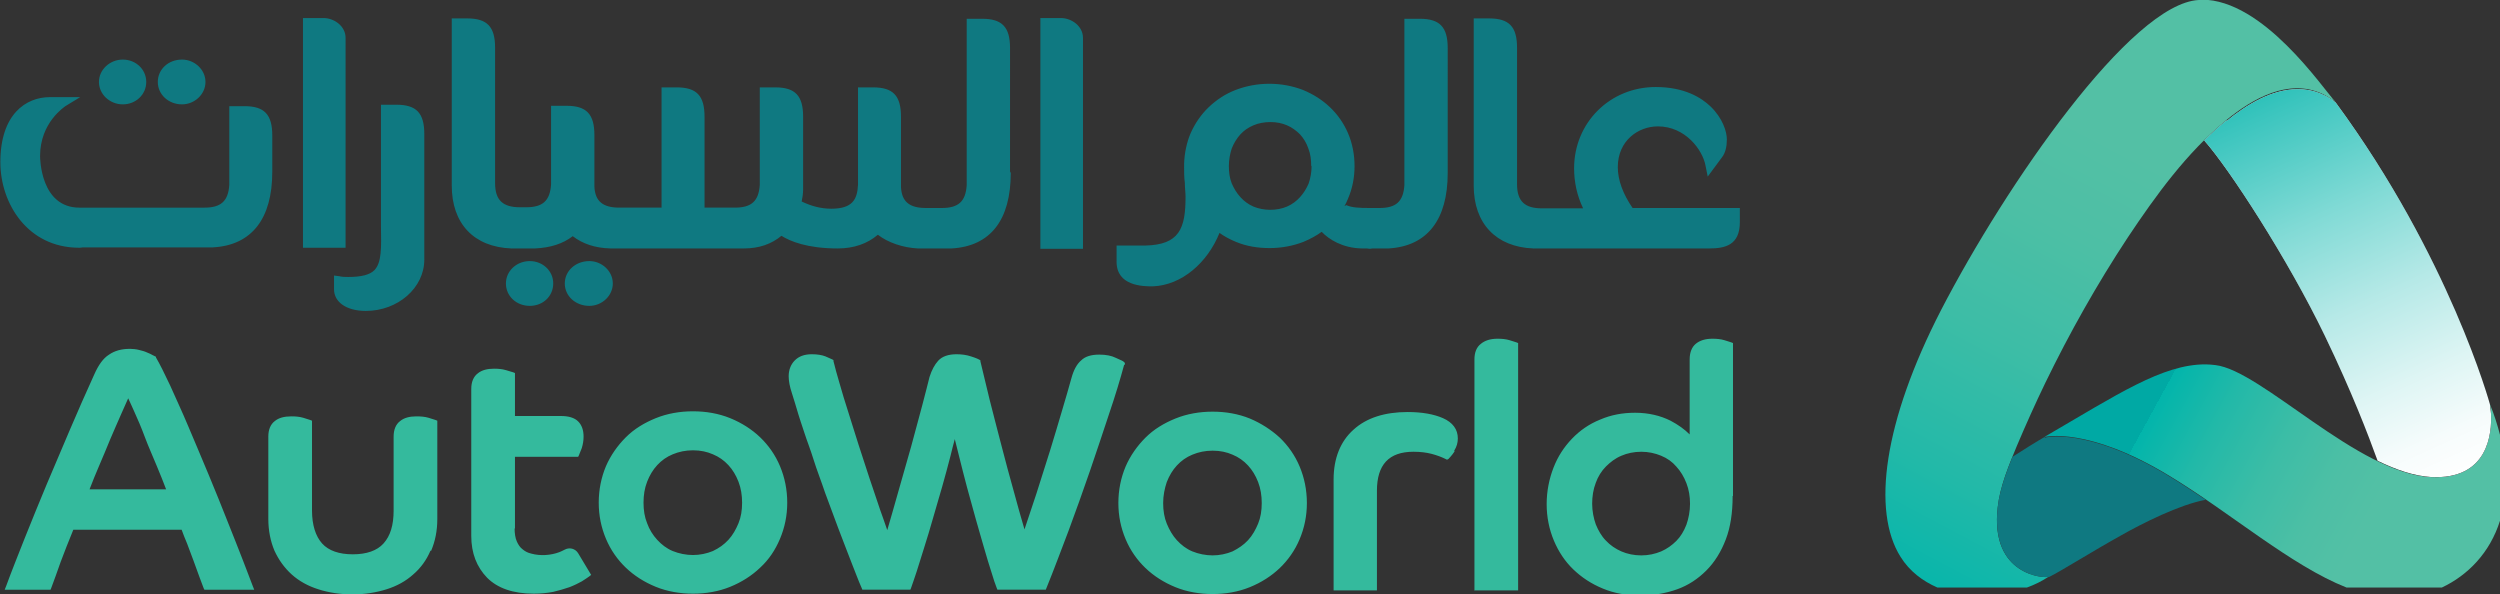
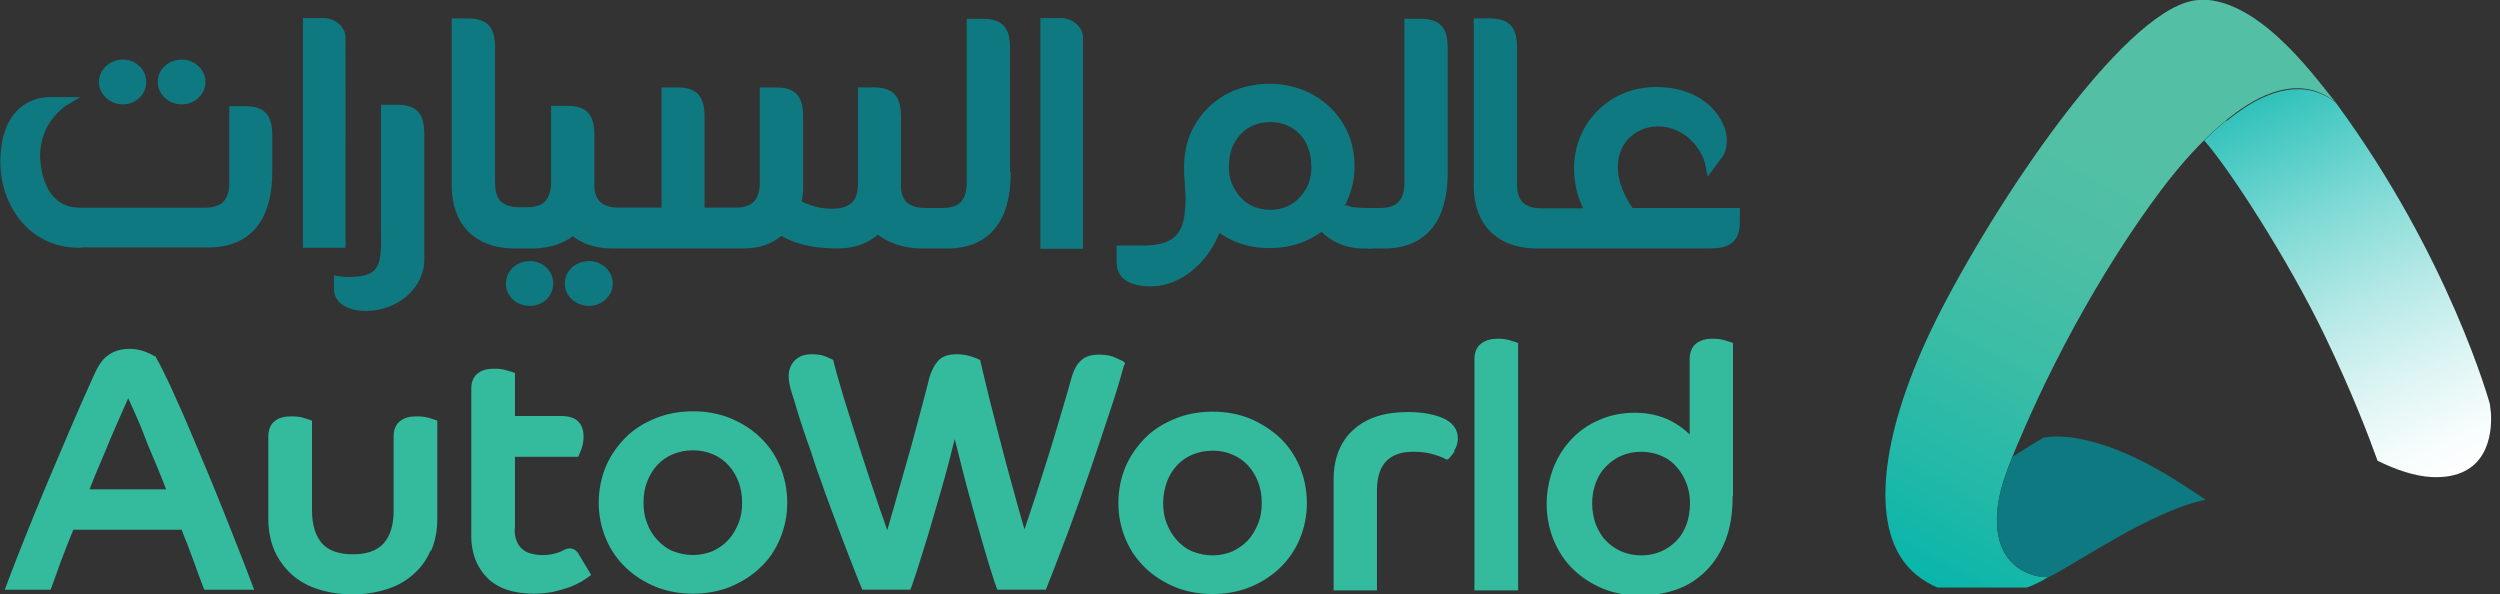
<svg xmlns="http://www.w3.org/2000/svg" xmlns:xlink="http://www.w3.org/1999/xlink" id="Layer_2" data-name="Layer 2" viewBox="0 0 69.23 16.46">
  <rect x="0" y="0" width="69.23" height="16.46" fill="#333333" stroke="none" />
  <defs>
    <style>
      .cls-1 {
        fill: url(#linear-gradient);
      }

      .cls-1, .cls-2, .cls-3, .cls-4, .cls-5, .cls-6, .cls-7, .cls-8, .cls-9 {
        stroke-width: 0px;
      }

      .cls-2 {
        fill: url(#linear-gradient-6);
      }

      .cls-10 {
        clip-path: url(#clippath-2);
      }

      .cls-11 {
        clip-path: url(#clippath-6);
      }

      .cls-3 {
        fill: url(#linear-gradient-5);
      }

      .cls-4 {
        fill: none;
      }

      .cls-12 {
        clip-path: url(#clippath-7);
      }

      .cls-13 {
        clip-path: url(#clippath-1);
      }

      .cls-14 {
        clip-path: url(#clippath-4);
      }

      .cls-5 {
        fill: url(#linear-gradient-2);
      }

      .cls-6 {
        fill: url(#linear-gradient-3);
      }

      .cls-15 {
        clip-path: url(#clippath);
      }

      .cls-7 {
        fill: #0f7981;
      }

      .cls-16 {
        clip-path: url(#clippath-3);
      }

      .cls-17 {
        clip-path: url(#clippath-5);
      }

      .cls-8 {
        fill: url(#linear-gradient-4);
      }

      .cls-9 {
        fill: #34ba9d;
      }
    </style>
    <clipPath id="clippath">
      <path class="cls-4" d="m56.62,12.1s1.19-.3,3.46,1.08c1.7,1.03,3.36,2.48,4.9,3.09h2.64c.72-.34,1.33-.96,1.61-1.85v-2.38c-.07-.27-.16-.56-.28-.85,0,0,.38,2.12-1.64,2.02-2.02-.1-4.68-2.95-5.96-3.1-.09-.01-.19-.02-.28-.02-1.19,0-2.43.83-4.44,2" />
    </clipPath>
    <linearGradient id="linear-gradient" x1="-435.28" y1="698.23" x2="-434.28" y2="698.23" gradientTransform="translate(-4583.3 2903.97) rotate(90) scale(6.65 -6.65)" gradientUnits="userSpaceOnUse">
      <stop offset="0" stop-color="#00a9a4" />
      <stop offset="0" stop-color="#02b5ab" />
      <stop offset=".27" stop-color="#23b9a8" />
      <stop offset=".55" stop-color="#3dbda6" />
      <stop offset=".8" stop-color="#4dbfa5" />
      <stop offset="1" stop-color="#53c0a5" />
      <stop offset="1" stop-color="#53c0a5" />
    </linearGradient>
    <clipPath id="clippath-1">
      <path class="cls-4" d="m56.73,15.97s0,0,0,0c0,0,0,0,0,0M60.89,0c-1.87.09-5.34,5.11-7.14,8.59-1.59,3.09-1.92,5.56-1.12,6.83.25.4.61.67,1.02.85h2.48c.22-.08.42-.18.6-.3-.09.05-1.63-.02-1.41-1.92.06-.57.31-1.17.53-1.7.25-.59.51-1.17.79-1.75.67-1.38,1.43-2.73,2.28-4.02.78-1.17,1.64-2.36,2.74-3.26.72-.59,1.72-1.16,2.65-.72.13.06.25.14.37.23-.37-.4-2-2.84-3.71-2.84-.03,0-.06,0-.08,0" />
    </clipPath>
    <linearGradient id="linear-gradient-2" y1="698" y2="698" gradientTransform="translate(6111.62 9734.1) scale(13.93 -13.93)" xlink:href="#linear-gradient" />
    <clipPath id="clippath-2">
      <path class="cls-4" d="m61.66,3.33c-.22.18-.42.36-.62.56.69.78,2.32,3.29,3.34,5.41.75,1.56,1.2,2.74,1.46,3.46.51.25,1.01.42,1.48.45,1.58.08,1.69-1.2,1.66-1.76-.02-.16-.03-.26-.03-.26,0,0-1.11-4.06-4.27-8.35-.03-.02-.05-.04-.08-.06,0,0,0,0,0,0-.03-.02-.06-.04-.09-.06h0c-.06-.04-.12-.07-.19-.1-.23-.11-.46-.15-.7-.15-.71,0-1.41.43-1.96.88" />
    </clipPath>
    <linearGradient id="linear-gradient-3" x1="-435.28" y1="697.74" x2="-434.28" y2="697.74" gradientTransform="translate(-9445.5 5933.24) rotate(90) scale(13.63 -13.63)" gradientUnits="userSpaceOnUse">
      <stop offset="0" stop-color="#fff" />
      <stop offset=".31" stop-color="#b0b0b0" />
      <stop offset="1" stop-color="#000" />
    </linearGradient>
    <clipPath id="clippath-3">
      <path class="cls-4" d="m61.66,3.33c-.22.18-.42.36-.62.56.69.78,2.32,3.29,3.34,5.41.75,1.56,1.2,2.74,1.46,3.46.51.25,1.01.42,1.48.45,1.58.08,1.69-1.2,1.66-1.76-.02-.16-.03-.26-.03-.26,0,0-1.11-4.06-4.27-8.35-.03-.02-.05-.04-.08-.06,0,0,0,0,0,0-.03-.02-.06-.04-.09-.06h0c-.06-.04-.12-.07-.19-.1-.23-.11-.46-.15-.7-.15-.71,0-1.41.43-1.96.88" />
    </clipPath>
    <linearGradient id="linear-gradient-4" x1="-435.28" y1="697.74" x2="-434.28" y2="697.74" gradientTransform="translate(-9445.5 5933.24) rotate(90) scale(13.63 -13.63)" gradientUnits="userSpaceOnUse">
      <stop offset="0" stop-color="#02b5ab" />
      <stop offset=".17" stop-color="#3bc5be" />
      <stop offset=".4" stop-color="#80dad5" />
      <stop offset=".6" stop-color="#b6e9e7" />
      <stop offset=".78" stop-color="#def5f4" />
      <stop offset=".91" stop-color="#f6fcfc" />
      <stop offset="1" stop-color="#fff" />
    </linearGradient>
    <clipPath id="clippath-4">
      <path class="cls-4" d="m64.68,2.84h0s0,0,0,0Z" />
    </clipPath>
    <clipPath id="clippath-5">
      <rect class="cls-4" x="64.29" y="2.44" width=".49" height=".49" />
    </clipPath>
    <linearGradient id="linear-gradient-5" x1="-435.28" y1="2.68" x2="-434.28" y2="2.68" gradientTransform="matrix(0,0,0,0,-326.58,31.12)" gradientUnits="userSpaceOnUse">
      <stop offset="0" stop-color="#fff" />
      <stop offset=".31" stop-color="#b0b0b0" />
      <stop offset="1" stop-color="#000" />
    </linearGradient>
    <clipPath id="clippath-6">
      <path class="cls-4" d="m64.68,2.84h0s0,0,0,0Z" />
    </clipPath>
    <clipPath id="clippath-7">
      <rect class="cls-4" x="64.29" y="2.44" width=".49" height=".49" />
    </clipPath>
    <linearGradient id="linear-gradient-6" y1="2.68" y2="2.68" gradientTransform="matrix(0,0,0,0,-326.58,31.12)" xlink:href="#linear-gradient-4" />
  </defs>
  <g id="Layer_1-2" data-name="Layer 1">
    <g>
      <path class="cls-9" d="m4.61,13.55h-2.13c.08-.21.17-.43.26-.64.11-.25.21-.5.31-.74.1-.24.21-.48.3-.69.07-.16.14-.31.2-.45.04.09.1.21.16.35.1.22.2.45.3.72s.22.53.33.8c.1.23.18.45.26.65m1.06,2.78h1.38l-.04-.1c-.05-.14-.14-.36-.26-.68-.12-.32-.27-.68-.43-1.09-.16-.41-.34-.85-.53-1.31-.19-.46-.38-.9-.56-1.33-.18-.43-.36-.81-.51-1.15-.16-.34-.29-.6-.39-.77v-.02s-.04-.02-.1-.05c-.04-.02-.09-.05-.15-.07-.06-.03-.14-.05-.22-.07-.08-.02-.17-.03-.25-.03-.23,0-.42.05-.58.16-.16.1-.29.28-.41.55-.23.5-.45,1.01-.67,1.52-.22.52-.44,1.03-.65,1.53-.21.5-.41,1-.6,1.47-.19.48-.37.93-.52,1.34l-.04.1h1.27l.02-.05c.07-.19.16-.43.26-.72.1-.27.22-.57.35-.89h3c.04.11.09.24.15.38.06.16.12.32.18.48.06.16.11.3.16.44.05.14.09.24.12.32l.02.04Zm6.28-1.08c.11-.26.17-.55.17-.88v-2.72l-.05-.02s-.1-.03-.19-.06c-.1-.03-.21-.04-.34-.04-.19,0-.34.04-.45.13-.12.09-.18.24-.18.43v2.05c0,.4-.09.7-.28.91-.18.2-.47.3-.85.3s-.67-.1-.85-.3c-.18-.2-.28-.51-.28-.91v-2.49l-.05-.02s-.1-.03-.19-.06c-.1-.03-.21-.04-.33-.04-.2,0-.35.04-.46.13-.12.09-.18.24-.18.43v2.28c0,.32.06.62.17.88.12.26.28.48.48.66.2.18.45.32.74.41.28.09.6.14.94.14s.65-.05.94-.14c.29-.09.54-.23.74-.41.21-.18.37-.4.48-.66m2.34-.61v-1.99h1.75l.02-.04s.04-.1.08-.2c.03-.1.05-.2.05-.32,0-.18-.05-.32-.15-.42-.1-.1-.26-.15-.48-.15h-1.27v-1.19l-.05-.02s-.1-.03-.2-.06c-.1-.03-.21-.04-.33-.04-.19,0-.34.04-.45.13-.12.09-.18.24-.18.43v4.07c0,.48.15.86.44,1.16.29.29.72.44,1.29.44.2,0,.38-.02.54-.05.16-.04.31-.08.45-.13.13-.05.25-.11.34-.16.09-.06.16-.1.21-.14l.05-.04-.36-.6c-.08-.13-.24-.17-.37-.1-.05.03-.11.05-.15.07-.24.09-.53.11-.78.04-.09-.02-.17-.06-.24-.12-.07-.05-.12-.13-.16-.22-.04-.09-.06-.22-.06-.36m6.3-.71c0,.21-.03.4-.1.57-.07.17-.16.33-.28.46-.12.13-.26.23-.43.31-.17.07-.36.11-.55.11s-.39-.04-.56-.11c-.17-.07-.31-.18-.43-.31-.12-.13-.22-.29-.28-.46-.07-.17-.1-.36-.1-.57s.03-.4.1-.58c.07-.18.16-.33.28-.46.12-.13.26-.23.43-.3.17-.07.35-.11.56-.11s.39.04.55.11c.17.07.31.17.43.3.12.13.21.28.28.46.07.18.1.38.1.58m1.05,1c.13-.31.2-.64.2-1s-.07-.7-.2-1.01c-.13-.31-.32-.58-.55-.8-.23-.22-.51-.4-.83-.53-.32-.13-.67-.19-1.03-.19s-.71.06-1.03.19c-.32.13-.6.3-.83.53-.23.23-.42.5-.55.8-.13.31-.2.65-.2,1.01s.07.69.2,1c.13.31.32.58.55.8.23.22.51.4.83.53.32.13.67.19,1.03.19s.71-.06,1.03-.19c.32-.13.6-.31.83-.53.24-.22.42-.49.55-.8m9.55-4.82v-.05s-.03-.03-.03-.03c-.02-.02-.06-.04-.22-.11-.12-.06-.27-.09-.46-.09-.22,0-.39.05-.5.16-.12.1-.21.27-.27.49-.07.26-.16.56-.26.9-.1.34-.21.71-.33,1.1-.12.38-.25.79-.38,1.2-.11.33-.22.66-.33.99-.1-.33-.19-.67-.29-1.03-.12-.43-.24-.87-.35-1.3-.11-.43-.22-.84-.32-1.24-.1-.4-.18-.76-.26-1.08v-.03s-.03-.02-.03-.02c-.02-.01-.07-.04-.23-.09-.12-.04-.25-.06-.4-.06-.23,0-.4.06-.51.18-.1.11-.18.26-.24.45-.04.17-.11.43-.2.78-.09.35-.2.73-.31,1.15-.12.42-.24.85-.37,1.3-.1.36-.2.7-.29,1.01-.06-.18-.13-.37-.2-.57l-.3-.89c-.1-.31-.2-.61-.3-.92-.1-.31-.19-.61-.28-.89-.09-.28-.17-.54-.24-.79-.07-.24-.13-.45-.17-.62v-.03s-.04-.02-.04-.02c-.03-.01-.08-.04-.18-.08-.1-.04-.23-.06-.38-.06-.21,0-.36.06-.47.17-.11.11-.17.26-.17.44,0,.13.03.29.09.47.05.17.12.37.18.59.03.11.09.27.16.49s.17.47.26.76.21.59.32.92c.12.33.24.65.36.97.12.32.24.62.35.91.12.3.21.55.3.75l.02.05h1.33l.02-.05c.04-.12.1-.28.16-.47.06-.2.13-.42.21-.67.08-.25.16-.52.24-.8.08-.29.17-.57.25-.86.08-.29.16-.57.23-.85.04-.17.08-.32.12-.47.04.15.08.31.12.48.07.28.14.56.22.86.08.29.16.58.24.87.08.29.16.55.23.8.07.25.14.47.2.66.06.2.11.35.15.45l.02.05h1.34l.02-.05c.2-.49.4-1.03.61-1.58.2-.54.4-1.1.59-1.65.19-.56.37-1.09.53-1.58.17-.5.31-.96.42-1.37m3.81,3.83c0,.21-.03.4-.1.57-.07.17-.16.33-.28.46-.12.13-.27.23-.43.31-.17.07-.36.11-.55.11s-.39-.04-.56-.11c-.17-.07-.31-.18-.43-.31-.12-.13-.21-.29-.28-.46-.07-.17-.1-.36-.1-.57s.04-.4.1-.58c.07-.18.16-.33.28-.46.12-.13.26-.23.43-.3.17-.07.35-.11.56-.11s.39.04.55.11c.17.07.31.17.43.3.12.13.21.28.28.46.07.18.1.38.1.58m1.05,1c.13-.31.2-.64.2-1s-.07-.7-.2-1.01c-.13-.31-.32-.58-.55-.8-.24-.22-.52-.4-.83-.53-.32-.13-.67-.19-1.03-.19s-.71.06-1.03.19c-.32.13-.6.3-.83.53-.23.23-.42.5-.55.8-.13.31-.2.65-.2,1.01s.07.69.2,1c.13.31.32.58.55.8.23.22.51.4.83.53.32.13.67.19,1.03.19s.71-.06,1.03-.19c.32-.13.6-.31.83-.53.23-.22.42-.49.55-.8m4.28-2.45c.07-.11.1-.22.1-.34,0-.25-.14-.44-.41-.56-.25-.11-.58-.17-.98-.17-.63,0-1.14.16-1.5.49-.36.32-.55.79-.55,1.38v3.07h1.2v-2.76c0-.72.33-1.08,1.01-1.08.19,0,.36.02.51.06.15.04.28.09.38.14l.04.02.04-.02s.1-.1.17-.21m.56,3.85h1.2v-6.85l-.05-.02s-.1-.03-.19-.06c-.1-.03-.21-.04-.33-.04-.2,0-.35.05-.46.14-.12.09-.18.24-.18.43v6.41Zm5.96-2.4c0,.21-.04.41-.1.58-.07.18-.16.33-.28.45-.12.12-.26.22-.42.29-.17.07-.35.11-.55.11s-.39-.04-.55-.11c-.16-.07-.31-.17-.43-.3-.12-.12-.21-.28-.28-.45-.06-.17-.1-.37-.1-.57s.03-.4.1-.58c.06-.17.16-.33.28-.45.12-.12.26-.23.43-.3.16-.07.35-.11.55-.11s.38.04.55.11c.17.07.31.17.42.3.12.13.21.28.28.46.07.18.1.37.1.57m1.19-.22v-4.23l-.05-.02s-.1-.03-.19-.06c-.1-.03-.21-.04-.33-.04-.2,0-.35.05-.46.14-.11.09-.17.24-.17.43v2.08c-.14-.14-.32-.27-.53-.38-.28-.14-.61-.22-.98-.22-.35,0-.67.06-.97.19-.3.12-.56.3-.78.53-.22.23-.39.49-.51.8-.12.31-.19.65-.19,1.01s.07.7.2,1.01.31.58.54.8c.23.22.5.4.82.53.31.13.66.19,1.03.19s.71-.06,1.02-.17c.31-.11.58-.29.81-.52s.41-.52.54-.86c.13-.34.19-.74.19-1.2" />
      <path class="cls-7" d="m15.64,7.85c0,.35.3.62.68.62.35,0,.65-.28.65-.62s-.3-.62-.65-.62c-.38,0-.68.27-.68.62m-1.63,0c0,.35.29.62.66.62s.65-.27.65-.62-.29-.62-.65-.62-.66.27-.66.62M4.05,2.27c0-.35-.29-.62-.65-.62s-.66.28-.66.62.3.62.66.62.65-.27.65-.62m1.64,0c0-.34-.3-.62-.65-.62-.38,0-.67.27-.67.62s.3.62.67.62c.35,0,.65-.28.65-.62m1.85,2.52v-1.04c0-.58-.22-.81-.77-.81h-.42v2.18c-.03.45-.23.63-.69.63h-3.46c-1.08,0-1.09-1.37-1.09-1.43,0-.93.68-1.36.7-1.38l.41-.25h-.84c-.66,0-1.37.47-1.37,1.8,0,1.15.76,2.37,2.18,2.37.03,0,.06,0,.1-.01h3.61c1.07-.06,1.64-.79,1.64-2.09m.85,2.1h1.18V1.05c0-.33-.32-.55-.61-.55h-.57v6.38Zm3.36.34v-3.49c0-.58-.22-.81-.77-.81h-.43v2.92c0,.16,0,.32,0,.46.01.58.02.99-.18,1.2-.13.13-.36.19-.73.19-.08,0-.16,0-.24-.02l-.15-.02v.38c0,.36.35.6.88.6.89,0,1.62-.64,1.62-1.42m16.22-2.44V1.33c0-.58-.22-.81-.77-.81h-.43v4.61c-.03.45-.23.63-.69.63h-.44c-.46,0-.67-.18-.69-.58v-1.95c0-.58-.22-.81-.77-.81h-.42v2.7c-.02.4-.15.66-.74.66-.28,0-.55-.07-.82-.2.02-.1.04-.21.04-.34v-.04s0,0,0,0c0-.17,0-1.33,0-1.97,0-.58-.22-.81-.77-.81h-.43v2.7c-.03.45-.23.63-.69.63h-.84v-2.52c0-.58-.22-.81-.77-.81h-.42v3.33h-1.17c-.46,0-.67-.18-.69-.58v-1.43c0-.58-.22-.81-.77-.81h-.43v2.18c-.03.45-.23.63-.69.63h-.17c-.48,0-.69-.2-.69-.67V1.32c0-.58-.22-.81-.77-.81h-.43v4.63c0,1.05.61,1.7,1.65,1.74h.66c.42-.02.77-.13,1.04-.34.27.21.62.33,1.05.34h3.69c.42,0,.76-.12,1.04-.35.24.15.71.35,1.56.35.44,0,.82-.13,1.11-.38.28.22.7.36,1.11.38h.93c1.08-.06,1.64-.79,1.64-2.09m.82,2.1h1.18V1.05c0-.33-.32-.55-.61-.55h-.57v6.38Zm7.51-2.29c0,.17-.03.33-.08.48-.06.14-.14.27-.24.38s-.22.2-.36.26c-.14.06-.3.09-.46.09s-.33-.03-.47-.09c-.14-.06-.26-.15-.36-.26-.1-.11-.18-.24-.24-.38-.06-.15-.08-.31-.08-.48s.03-.34.08-.49c.06-.15.14-.28.24-.39.1-.11.22-.19.36-.25.14-.06.3-.09.47-.09s.32.03.46.09c.14.06.26.15.36.25.1.11.18.24.23.39.06.15.08.31.08.49m3.78.19V1.33c0-.58-.22-.81-.77-.81h-.43v4.61c-.03.45-.23.63-.69.63h-.28c-.27,0-.49-.01-.64-.08,0,0,0,0,0,0l-.05.03c.04-.07.07-.14.1-.21.12-.28.18-.58.18-.9s-.06-.63-.18-.91c-.12-.28-.29-.52-.5-.72-.21-.2-.46-.36-.75-.48-.29-.11-.6-.17-.93-.17s-.64.06-.93.17c-.29.11-.54.28-.75.48-.21.2-.38.45-.5.72-.11.26-.17.55-.18.85h0s0,.06,0,.09c0,.14,0,.29.02.43,0,.14.02.27.02.39,0,.88-.17,1.33-1.12,1.35h-.79v.45c0,.67.73.68.99.68h.01c.81-.03,1.52-.66,1.85-1.48.14.1.29.18.46.25.29.12.6.17.93.17s.64-.06.93-.17c.19-.08.36-.17.51-.28.2.21.58.45,1.11.46h0s.05,0,.05,0c.05,0,.07,0,.09,0,.04,0,.06.02.16,0h.44c1.07-.06,1.64-.79,1.64-2.09m5.12.97c-.27-.39-.41-.78-.41-1.13,0-.74.57-1.13,1.11-1.13.76,0,1.24.65,1.32,1.09l.06.3.4-.54c.09-.12.13-.29.13-.49,0-.22-.12-.59-.45-.91-.26-.25-.73-.54-1.52-.54-1.27,0-2.26.99-2.26,2.25,0,.38.08.76.25,1.11h-1.14c-.48,0-.69-.2-.69-.67V1.32c0-.58-.22-.81-.77-.81h-.43v4.63c0,1.05.62,1.7,1.65,1.74h4.87c.44,0,.85-.09.85-.73v-.39h-2.97Z" />
      <g class="cls-15">
-         <rect class="cls-1" x="57.22" y="6.12" width="11.53" height="14.12" transform="translate(21.17 62.1) rotate(-61.3)" />
-       </g>
+         </g>
      <g class="cls-13">
        <rect class="cls-5" x="48.06" y="-1.36" width="20.4" height="18.99" transform="translate(23.72 55.75) rotate(-62)" />
      </g>
      <polyline class="cls-7" points="56.73 15.97 56.73 15.97 56.74 15.97 56.73 15.97 56.73 15.97" />
      <path class="cls-7" d="m56.62,12.1c-.21.12-.61.37-.89.55-.18.45-.36.94-.41,1.4-.18,1.62.9,1.91,1.29,1.93.06,0,.11,0,.13,0,.36-.18,1.18-.7,1.99-1.15.58-.33,1.63-.86,2.35-.99-.33-.22-.66-.44-.99-.64-2.26-1.38-3.45-1.09-3.46-1.08" />
      <g class="cls-10">
-         <rect class="cls-6" x="59.15" y="1.29" width="11.74" height="13.17" transform="translate(2.59 27.67) rotate(-24.5)" />
-       </g>
+         </g>
      <g class="cls-16">
        <rect class="cls-8" x="59.15" y="1.29" width="11.74" height="13.17" transform="translate(2.59 27.67) rotate(-24.5)" />
      </g>
      <g class="cls-14">
        <g class="cls-17">
          <rect class="cls-3" x="64.29" y="2.44" width=".49" height=".49" />
        </g>
      </g>
      <g class="cls-11">
        <g class="cls-12">
          <rect class="cls-2" x="64.29" y="2.44" width=".49" height=".49" />
        </g>
      </g>
    </g>
  </g>
</svg>